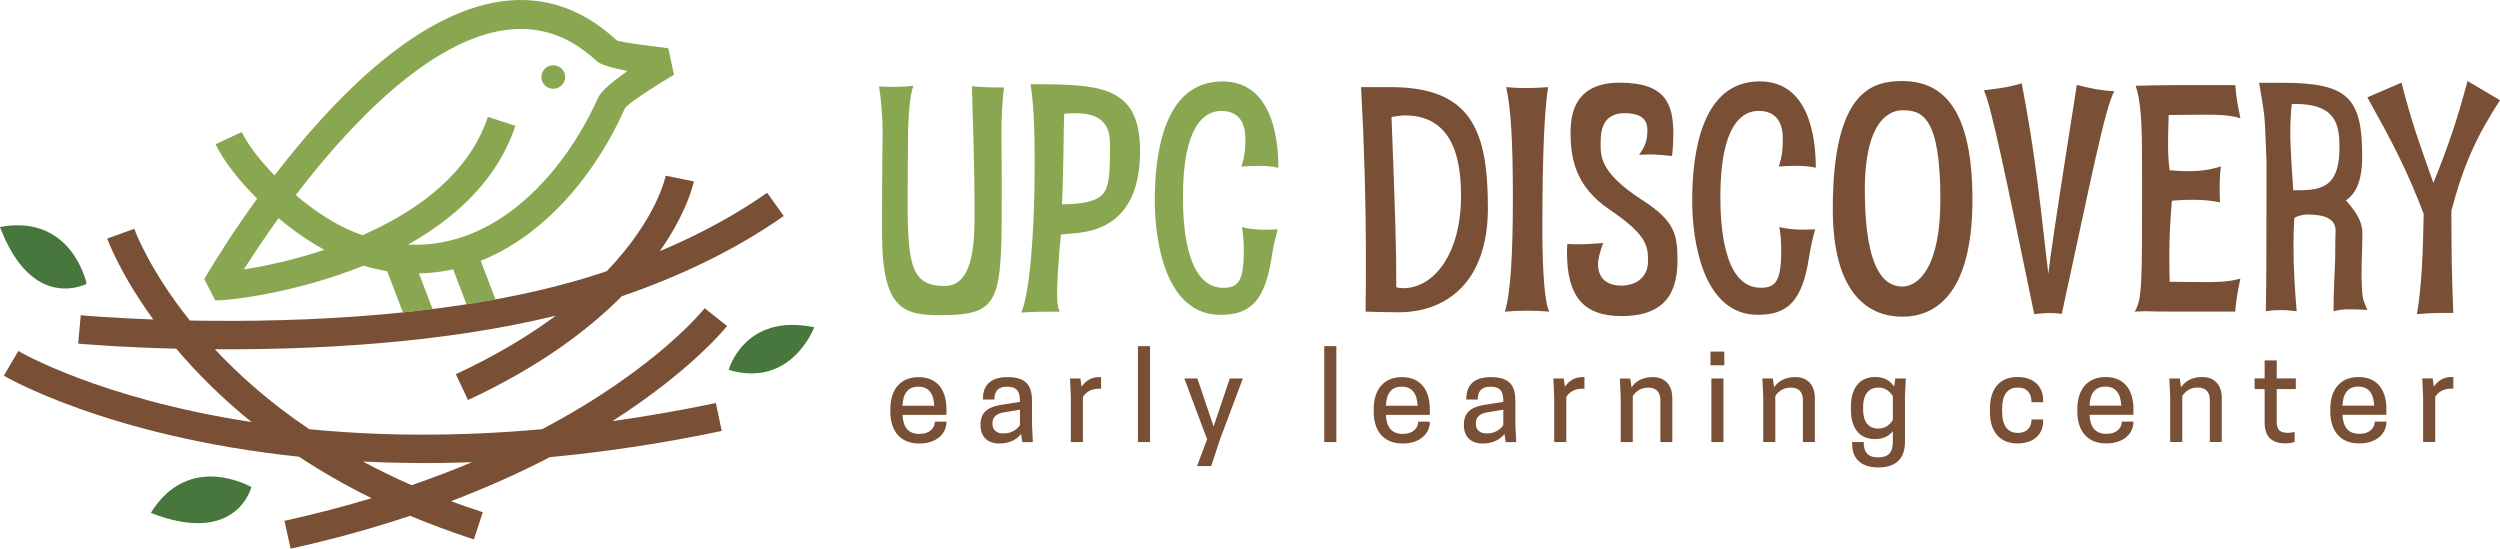
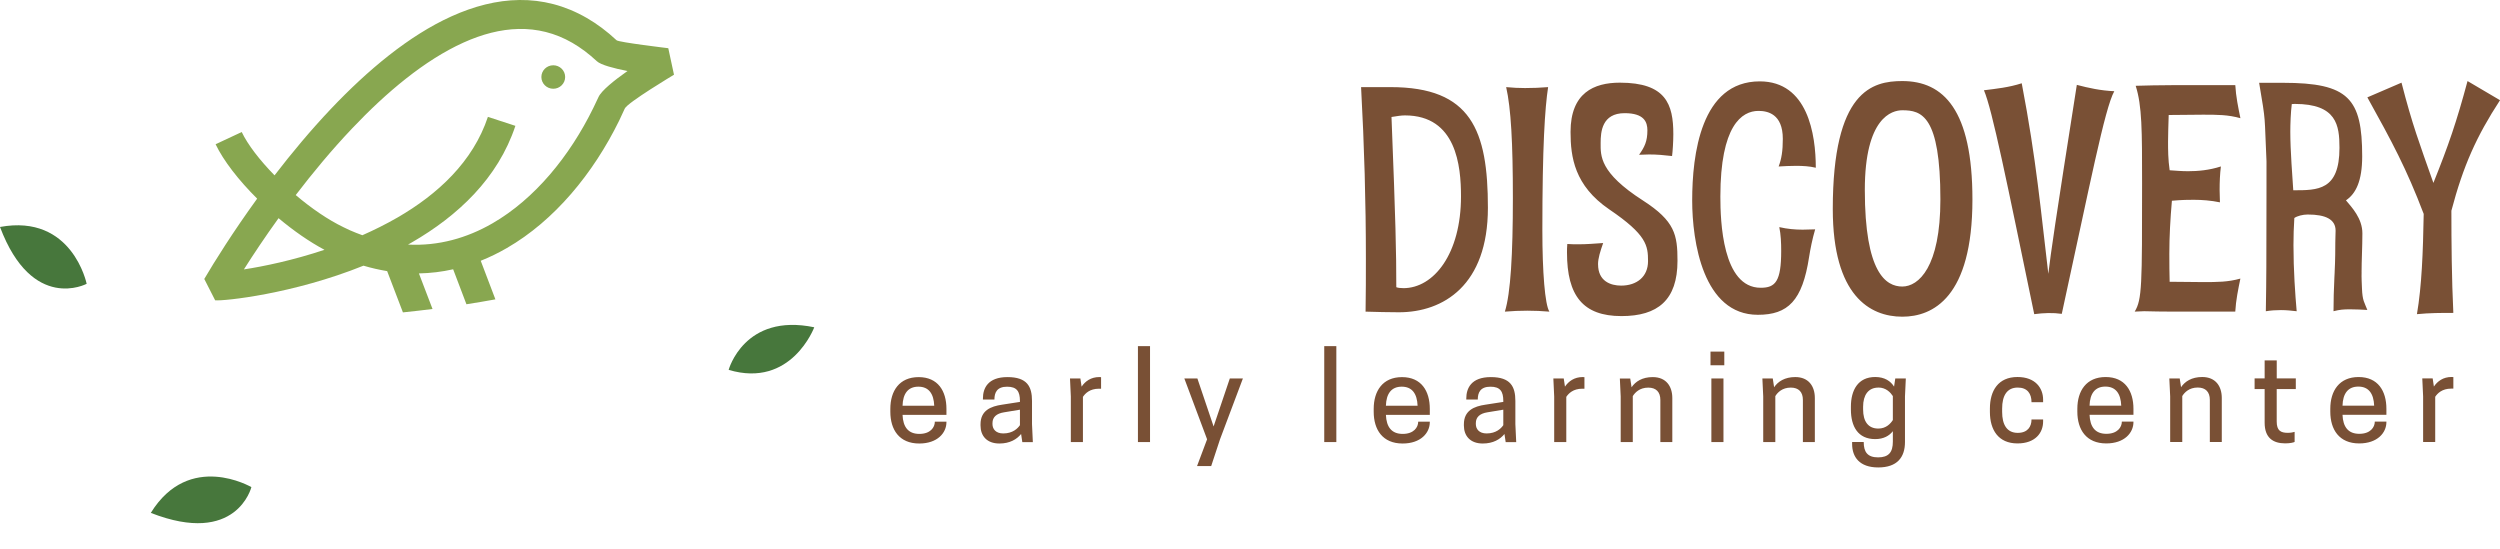
<svg xmlns="http://www.w3.org/2000/svg" width="319" height="70" viewBox="0 0 319 70" fill="none">
  <g clip-path="url(#clip0_1_58)">
    <path d="M92.975 47.194C92.975 47.194 94.958 39.901 103.9 41.761C103.9 41.761 100.98 49.592 92.975 47.194ZM32.077 62.157C32.077 62.157 24.146 57.508 19.243 65.445C30.205 69.736 32.077 62.157 32.077 62.157ZM11.058 36.214C11.058 36.214 9.23 27.258 0 28.961C4.124 39.908 11.058 36.214 11.058 36.214Z" fill="#47773C" />
    <path d="M70.597 8.329C71.435 8.329 72.114 8.999 72.114 9.827C72.114 10.654 71.435 11.324 70.597 11.324C69.759 11.324 69.079 10.654 69.079 9.827C69.079 8.999 69.759 8.329 70.597 8.329ZM26.07 35.588C27.384 33.351 29.736 29.594 32.812 25.347C30.456 23.004 28.514 20.507 27.51 18.405L30.844 16.846C31.619 18.468 33.14 20.437 35.031 22.374C37.194 19.559 39.627 16.637 42.241 13.876C46.908 8.959 52.173 4.54 57.615 2.083C63.342 -0.502 69.246 -0.956 74.873 2.292C76.168 3.039 77.439 3.983 78.675 5.137C78.96 5.4 85.255 6.147 85.273 6.151L86.001 9.534C86.001 9.534 80.064 13.085 79.72 13.854C79.429 14.502 79.196 15.011 79.011 15.381C75.696 22.136 70.745 28.152 64.667 31.655C63.589 32.278 62.482 32.82 61.341 33.274L63.213 38.198C61.987 38.422 60.754 38.63 59.517 38.824L57.822 34.361C56.404 34.68 54.946 34.859 53.454 34.888L55.19 39.428C53.927 39.586 52.668 39.732 51.413 39.86L49.401 34.595C48.407 34.431 47.399 34.204 46.38 33.9C37.419 37.517 28.547 38.436 27.454 38.319L26.062 35.588H26.07ZM37.733 24.889C39.705 26.563 41.835 28.031 43.833 28.994C44.239 29.191 44.508 29.316 44.641 29.378C45.177 29.612 45.712 29.825 46.24 30.015C47.75 29.349 49.26 28.598 50.726 27.753C55.854 24.787 60.355 20.639 62.257 14.912L65.764 16.058C63.538 22.766 58.402 27.547 52.572 30.919C52.402 31.018 52.232 31.114 52.062 31.209C55.947 31.407 59.572 30.381 62.829 28.503C68.23 25.387 72.679 19.943 75.7 13.788C75.991 13.192 76.213 12.727 76.364 12.393C76.733 11.566 78.384 10.248 80.067 9.062C78.332 8.721 76.671 8.289 76.157 7.81C75.127 6.85 74.082 6.074 73.03 5.466C68.596 2.907 63.833 3.317 59.148 5.43C54.182 7.67 49.293 11.786 44.926 16.392C42.308 19.152 39.879 22.085 37.73 24.897L37.733 24.889ZM31.124 34.376C33.654 33.991 37.368 33.219 41.403 31.875C39.45 30.835 37.431 29.422 35.544 27.84C33.797 30.264 32.302 32.512 31.121 34.376H31.124Z" fill="#88A750" />
-     <path d="M92.776 41.596L89.915 39.33C89.889 39.362 83.867 47.018 69.172 54.765C57.904 55.783 47.979 55.6 39.458 54.765C34.477 51.408 30.523 47.886 27.418 44.565C39.584 44.642 56.213 43.895 70.937 40.274C67.548 42.786 63.353 45.334 58.166 47.75L59.72 51.046C68.792 46.824 75.043 42.123 79.34 37.803C83.158 36.488 86.577 35.068 89.619 33.603C93.703 31.637 97.136 29.576 100.005 27.562L97.89 24.596C95.198 26.486 91.942 28.437 88.02 30.326C86.809 30.909 85.532 31.487 84.192 32.051C87.821 26.874 88.534 23.169 88.537 23.147L84.941 22.418C84.938 22.444 83.904 27.837 77.428 34.599C77.051 34.724 76.678 34.852 76.294 34.976C59.333 40.468 37.97 41.16 24.224 40.897C18.941 34.295 17.146 29.228 17.135 29.199L13.683 30.44C13.694 30.469 15.23 34.811 19.561 40.768C13.883 40.556 10.338 40.23 10.305 40.227L9.973 43.847C10.013 43.847 14.924 44.305 22.489 44.495C25.011 47.476 28.171 50.679 32.096 53.854C12.653 50.873 2.385 44.818 2.334 44.788L0.491 47.941C0.55 47.977 13.661 55.706 38.151 58.277C40.935 60.114 44.014 61.898 47.407 63.567C43.948 64.611 40.248 65.585 36.294 66.456L37.084 70.007C42.633 68.784 47.71 67.36 52.336 65.815C54.887 66.888 57.594 67.898 60.47 68.825L61.607 65.358C60.215 64.907 58.867 64.439 57.553 63.952C62.275 62.154 66.47 60.246 70.162 58.331C77.007 57.691 84.321 56.622 92.093 54.992L91.347 51.426C86.776 52.382 82.372 53.144 78.133 53.74C88.36 47.205 92.743 41.636 92.769 41.607L92.776 41.596ZM52.521 61.912C50.328 60.949 48.26 59.939 46.314 58.895C50.664 59.111 55.305 59.155 60.234 58.972C57.83 59.979 55.26 60.968 52.521 61.909V61.912Z" fill="#795035" />
-     <path d="M128.113 11.16C127.87 12.983 127.785 15.008 127.785 17.398C127.785 19.061 127.825 20.965 127.825 23.114C127.825 38.473 127.988 40.215 119.898 40.215C115.198 40.215 112.544 39.366 112.544 29.678C112.544 19.991 112.625 18.453 112.625 16.955C112.625 14.726 112.422 12.781 112.174 11.039C112.868 11.079 113.563 11.079 114.216 11.079C115.032 11.079 115.811 11.039 116.546 10.958C116.095 12.174 115.852 14.806 115.852 18.537C115.852 21.254 115.811 23.601 115.811 25.589C115.811 33.977 116.343 36.488 120.552 36.488C123.985 36.488 124.351 31.666 124.351 27.613C124.351 19.346 124.067 14.078 124.022 10.998C125.37 11.16 126.762 11.16 128.11 11.16M140.367 25.098C139.142 25.991 136.731 26.072 135.505 26.072C135.708 22.099 135.708 16.509 135.789 14.524C136.24 14.484 136.565 14.444 137.218 14.444C140.567 14.444 141.63 15.945 141.63 18.292C141.63 22.103 141.63 24.168 140.364 25.098M131.495 10.753C131.864 12.902 132.027 16.384 132.027 20.518C132.027 30.649 131.292 37.7 130.31 39.886C131.864 39.765 133.578 39.765 135.254 39.765C135.051 39.523 134.885 38.872 134.885 37.66C134.885 35.837 135.047 33.244 135.376 29.92C137.458 29.719 140.116 29.759 142.446 27.771C144.325 26.149 145.47 23.436 145.47 19.262C145.47 11.28 140.851 10.753 132.474 10.753H131.492H131.495ZM162.265 32.798C162.428 31.784 162.675 30.528 163.041 29.272C162.509 29.272 161.977 29.312 161.446 29.312C160.504 29.312 159.485 29.232 158.463 28.986C158.666 29.96 158.706 31.011 158.706 32.025C158.706 35.913 157.971 36.726 156.092 36.726C151.189 36.726 150.945 28.177 150.945 25.098C150.945 16.022 153.685 14.158 155.808 14.158C156.952 14.158 158.913 14.524 158.913 17.724C158.913 19.266 158.751 20.276 158.381 21.25C159.075 21.21 159.851 21.169 160.589 21.169C161.446 21.169 162.306 21.21 163.122 21.411C163.122 17.157 162.099 10.391 155.97 10.391C148.449 10.391 147.349 19.753 147.349 25.589C147.349 30.817 148.737 40.175 155.727 40.175C159.566 40.175 161.405 38.392 162.265 32.801" fill="#88A750" />
    <path d="M115.165 51.77H119.208C119.145 50.24 118.514 49.339 117.185 49.339C115.855 49.339 115.209 50.24 115.165 51.77ZM115.165 52.935C115.228 54.509 115.907 55.366 117.31 55.366C118.713 55.366 119.285 54.538 119.285 53.806H120.766V53.868C120.766 55.23 119.625 56.592 117.295 56.592C114.733 56.592 113.607 54.817 113.607 52.539V52.173C113.607 49.892 114.748 48.12 117.218 48.12C119.688 48.12 120.766 49.896 120.766 52.173V52.938H115.165V52.935ZM130.144 54.249V52.276L128.106 52.613C127.15 52.766 126.64 53.224 126.64 53.989V54.114C126.64 54.725 127.043 55.307 128.014 55.307C129.232 55.307 129.863 54.663 130.144 54.253M130.299 55.37C129.745 56.058 128.848 56.592 127.523 56.592C125.902 56.592 125.115 55.596 125.115 54.297V54.143C125.115 52.382 126.411 51.847 127.877 51.635L130.144 51.283V51.163C130.144 49.955 129.76 49.343 128.508 49.343C127.198 49.343 126.888 50.108 126.888 50.98H125.422V50.84C125.422 49.555 126.038 48.117 128.553 48.117C131.067 48.117 131.684 49.325 131.684 51.163V54.117L131.791 56.413H130.447L130.292 55.373L130.299 55.37ZM140.497 48.131V49.599H140.22C139.064 49.599 138.477 50.196 138.182 50.639V56.406H136.638V50.592L136.531 48.296H137.857L138.012 49.336C138.473 48.647 139.216 48.113 140.264 48.113C140.356 48.113 140.463 48.127 140.497 48.127M145.2 44.166H146.744V56.406H145.2V44.166ZM156.927 48.296H158.592L155.675 56.054L154.549 59.467H152.744L154.025 56.054L151.123 48.296H152.788L154.855 54.418L156.923 48.296H156.927ZM168.974 44.166H170.517V56.406H168.974V44.166ZM176.842 51.77H180.885C180.822 50.24 180.191 49.339 178.862 49.339C177.532 49.339 176.886 50.24 176.842 51.77ZM176.842 52.935C176.905 54.509 177.584 55.366 178.987 55.366C180.39 55.366 180.962 54.538 180.962 53.806H182.443V53.868C182.443 55.23 181.302 56.592 178.972 56.592C176.41 56.592 175.284 54.817 175.284 52.539V52.173C175.284 49.892 176.425 48.12 178.895 48.12C181.365 48.12 182.443 49.896 182.443 52.173V52.938H176.842V52.935ZM191.821 54.249V52.276L189.783 52.613C188.827 52.766 188.317 53.224 188.317 53.989V54.114C188.317 54.725 188.72 55.307 189.691 55.307C190.909 55.307 191.54 54.663 191.821 54.253M191.976 55.37C191.422 56.058 190.525 56.592 189.2 56.592C187.579 56.592 186.792 55.596 186.792 54.297V54.143C186.792 52.382 188.088 51.847 189.554 51.635L191.821 51.283V51.163C191.821 49.955 191.433 49.343 190.185 49.343C188.875 49.343 188.565 50.108 188.565 50.98H187.099V50.84C187.099 49.555 187.715 48.117 190.23 48.117C192.744 48.117 193.361 49.325 193.361 51.163V54.117L193.468 56.413H192.124L191.969 55.373L191.976 55.37ZM202.174 48.131V49.599H201.897C200.741 49.599 200.154 50.196 199.859 50.639V56.406H198.315V50.592L198.208 48.296H199.534L199.689 49.336C200.15 48.647 200.893 48.113 201.941 48.113C202.033 48.113 202.141 48.127 202.174 48.127M211.862 56.406V51.035C211.862 50.024 211.323 49.46 210.319 49.46C209.207 49.46 208.62 50.101 208.343 50.548V56.409H206.8V50.595L206.693 48.3H208.018L208.188 49.416C208.683 48.684 209.547 48.117 210.887 48.117C212.6 48.117 213.387 49.295 213.387 50.793V56.409H211.858L211.862 56.406ZM218.371 48.296H219.914V56.406H218.371V48.296ZM220.021 46.612H218.26V44.865H220.021V46.612ZM230.049 56.402V51.031C230.049 50.02 229.51 49.457 228.506 49.457C227.395 49.457 226.808 50.097 226.531 50.544V56.406H224.987V50.592L224.88 48.296H226.206L226.376 49.413C226.87 48.68 227.734 48.113 229.075 48.113C230.788 48.113 231.574 49.292 231.574 50.789V56.406H230.046L230.049 56.402ZM239.675 49.457C238.379 49.457 237.733 50.434 237.733 51.888V52.254C237.733 53.77 238.379 54.685 239.675 54.685C240.661 54.685 241.233 54.059 241.528 53.597V50.537C241.236 50.094 240.664 49.449 239.675 49.449M241.528 55.018C241.081 55.6 240.354 56.029 239.276 56.029C237.068 56.029 236.175 54.407 236.175 52.25V51.884C236.175 49.804 237.068 48.106 239.276 48.106C240.494 48.106 241.251 48.64 241.683 49.332L241.838 48.292H243.182L243.075 50.588V56.402C243.075 58.361 242.071 59.646 239.664 59.646C237.256 59.646 236.33 58.299 236.33 56.647V56.402H237.81C237.81 57.672 238.29 58.361 239.645 58.361C241 58.361 241.528 57.702 241.528 56.358V55.025V55.018ZM257.463 55.234C258.73 55.234 259.221 54.44 259.221 53.521H260.701V53.795C260.701 55.219 259.716 56.581 257.43 56.581C254.979 56.581 253.912 54.839 253.912 52.558V52.129C253.912 49.848 254.975 48.106 257.43 48.106C259.712 48.106 260.701 49.515 260.701 50.998V51.32H259.221C259.221 50.233 258.697 49.453 257.463 49.453C256.075 49.453 255.473 50.507 255.473 52.129V52.558C255.473 54.18 256.075 55.234 257.463 55.234ZM266.627 51.76H270.67C270.607 50.229 269.976 49.328 268.647 49.328C267.318 49.328 266.672 50.229 266.627 51.76ZM266.627 52.924C266.69 54.498 267.369 55.355 268.772 55.355C270.175 55.355 270.748 54.527 270.748 53.795H272.228V53.857C272.228 55.219 271.087 56.581 268.758 56.581C266.195 56.581 265.069 54.806 265.069 52.528V52.162C265.069 49.881 266.21 48.109 268.68 48.109C271.15 48.109 272.228 49.885 272.228 52.162V52.928H266.627V52.924ZM281.975 56.395V51.024C281.975 50.013 281.436 49.449 280.432 49.449C279.321 49.449 278.734 50.09 278.457 50.537V56.398H276.914V50.584L276.806 48.289H278.132L278.302 49.405C278.797 48.673 279.66 48.106 281.001 48.106C282.714 48.106 283.5 49.285 283.5 50.782V56.398H281.972L281.975 56.395ZM292.945 48.285V49.647H290.508V53.777C290.508 54.956 291.017 55.23 291.944 55.23C292.269 55.23 292.668 55.154 292.793 55.106V56.391C292.672 56.453 292.269 56.574 291.59 56.574C290.046 56.574 288.968 55.871 288.968 53.942V49.643H287.687V48.281H288.968V45.986H290.512V48.281H292.948L292.945 48.285ZM298.9 51.76H302.943C302.88 50.229 302.249 49.328 300.923 49.328C299.598 49.328 298.948 50.229 298.904 51.76M298.904 52.924C298.967 54.498 299.646 55.355 301.049 55.355C302.452 55.355 303.024 54.527 303.024 53.795H304.505V53.857C304.505 55.219 303.364 56.581 301.034 56.581C298.472 56.581 297.346 54.806 297.346 52.528V52.162C297.346 49.881 298.487 48.109 300.957 48.109C303.427 48.109 304.505 49.885 304.505 52.162V52.928H298.904V52.924ZM313.048 48.12V49.588H312.771C311.616 49.588 311.029 50.185 310.733 50.628V56.395H309.19V50.581L309.083 48.285H310.409L310.564 49.325C311.025 48.636 311.767 48.102 312.816 48.102C312.908 48.102 313.015 48.117 313.045 48.117" fill="#795035" />
    <path d="M179.069 36.77C182.949 36.77 186.423 32.395 186.423 25.058C186.423 21.206 185.851 14.726 179.272 14.726C178.781 14.726 178.33 14.806 177.555 14.927C178.086 28.382 178.168 32.15 178.168 36.646C178.371 36.726 178.659 36.767 179.069 36.767M177.433 11.116C187.73 11.116 189.857 16.626 189.857 26.515C189.857 36.404 184.178 39.846 178.496 39.846C177.23 39.846 175.594 39.805 174.247 39.765C174.287 37.495 174.287 35.225 174.287 32.959C174.287 25.827 174.084 18.654 173.674 11.116H177.433ZM194.882 39.644C193.94 39.644 192.962 39.685 192.021 39.765C192.755 37.415 193.043 32.432 193.043 25.299C193.043 18.167 192.8 13.832 192.187 11.116C193.003 11.196 193.822 11.236 194.598 11.236C195.58 11.236 196.558 11.196 197.54 11.116C197.13 13.792 196.805 18.654 196.805 29.393C196.805 34.702 197.134 38.876 197.703 39.765C196.761 39.685 195.823 39.644 194.882 39.644ZM203.913 33.728C203.913 35.877 205.508 36.444 206.855 36.444C208.857 36.444 210.289 35.309 210.289 33.325C210.289 31.34 210.127 29.96 205.345 26.72C200.893 23.681 200.402 20.035 200.402 16.831C200.402 11.848 203.385 10.548 206.693 10.548C212.578 10.548 213.516 13.305 213.516 17.113C213.516 18.046 213.435 19.343 213.354 19.91C212.29 19.789 211.474 19.709 210.411 19.709C210.042 19.709 209.595 19.749 209.145 19.749C209.839 18.775 210.208 18.046 210.208 16.63C210.208 15.575 209.798 14.44 207.306 14.44C204.404 14.44 204.241 16.831 204.241 18.248C204.241 19.87 204.079 22.015 209.636 25.581C213.723 28.214 214.048 29.957 214.048 33.281C214.048 38.304 211.515 40.333 206.896 40.333C201.993 40.333 199.948 37.74 199.948 32.227C199.948 31.86 199.947 31.578 199.988 31.132C200.52 31.172 200.97 31.172 201.376 31.172C202.48 31.172 203.377 31.092 204.563 31.011C204.193 32.066 203.909 32.955 203.909 33.728M230.84 32.794C229.983 38.385 228.144 40.168 224.301 40.168C217.312 40.168 215.923 30.806 215.923 25.581C215.923 19.745 217.027 10.383 224.544 10.383C230.673 10.383 231.696 17.149 231.696 21.404C230.88 21.203 230.02 21.162 229.163 21.162C228.429 21.162 227.65 21.203 226.955 21.243C227.325 20.269 227.487 19.258 227.487 17.717C227.487 14.517 225.527 14.151 224.382 14.151C222.255 14.151 219.519 16.014 219.519 25.091C219.519 28.17 219.763 36.719 224.666 36.719C226.546 36.719 227.28 35.91 227.28 32.018C227.28 31.004 227.24 29.949 227.037 28.979C228.059 29.221 229.078 29.305 230.02 29.305C230.552 29.305 231.083 29.265 231.615 29.265C231.246 30.52 231.002 31.776 230.84 32.79M247.594 25.457C247.594 14.718 245.183 14.07 242.732 14.07C241.425 14.07 237.951 14.964 237.951 24.241C237.951 34.819 240.65 36.562 242.732 36.562C244.814 36.562 247.594 34.09 247.594 25.457ZM233.863 26.672C233.863 11.559 238.929 10.343 242.732 10.343C248.004 10.343 251.682 14.03 251.682 25.457C251.682 37.978 246.616 40.41 242.732 40.41C238.604 40.41 233.863 37.733 233.863 26.672ZM253.151 11.518C254.787 11.317 256.337 11.152 257.973 10.625C259.852 20.434 260.425 27.079 261.366 34.94C261.695 32.183 262.223 28.496 265.003 10.83C266.557 11.236 268.027 11.559 269.784 11.639C268.558 13.829 266.679 23.593 263.083 40.047C261.979 39.886 260.753 39.926 259.568 40.087C256.053 23.11 254.214 13.99 253.151 11.518ZM319 12.789C316.002 17.391 314.315 21.14 312.797 26.888C312.797 30.923 312.838 35.566 313.045 39.926C311.524 39.926 310.002 39.926 308.4 40.087C309.017 36.503 309.179 32.142 309.264 27.295C307.045 21.47 305.236 18.127 302.075 12.423L306.432 10.548C307.828 15.967 308.692 18.207 310.501 23.341C312.432 18.533 313.458 15.557 314.858 10.343L319.008 12.789H319ZM276.843 35.954C278.379 35.954 279.661 35.994 281.093 35.994C282.932 35.994 284.279 35.994 285.874 35.547C285.59 36.924 285.302 38.304 285.221 39.761H277.087C275.887 39.761 274.709 39.739 273.591 39.71C273.185 39.725 272.782 39.743 272.387 39.761C273.329 38.22 273.329 36.397 273.329 23.388C273.329 16.663 273.329 13.499 272.513 10.947C273.941 10.907 275.496 10.867 277.091 10.867H285.225C285.306 12.324 285.594 13.704 285.878 15.081C284.283 14.634 282.936 14.634 281.097 14.634C279.624 14.634 278.317 14.674 276.725 14.674C276.685 16.256 276.644 16.985 276.644 18.079C276.644 19.094 276.644 20.309 276.847 21.726C277.541 21.766 278.32 21.847 279.177 21.847C280.443 21.847 281.872 21.726 283.386 21.239C283.264 22.213 283.223 23.224 283.223 24.238C283.223 24.765 283.264 25.292 283.264 25.819C282.12 25.578 280.934 25.494 279.915 25.494C279.262 25.494 278.486 25.494 277.135 25.614C276.932 27.925 276.807 30.195 276.807 32.38C276.807 33.746 276.818 34.932 276.847 35.946M292.62 24.274C292.517 22.575 292.243 19.273 292.243 16.798C292.243 15.846 292.295 14.348 292.432 13.28C292.565 13.268 292.69 13.261 292.816 13.261C298.162 13.261 298.516 15.985 298.516 18.863C298.516 24.311 295.747 24.282 292.616 24.278M301.337 34.738C301.337 33.263 301.44 31.461 301.44 29.77C301.44 27.877 300.097 26.46 299.343 25.563C300.61 24.717 301.415 23.084 301.415 19.954C301.415 12.566 299.687 10.566 291.32 10.566H288.267C289.175 15.956 288.913 14.444 289.205 20.576C289.216 23.099 289.194 26.083 289.194 29.473C289.194 32.124 289.194 35.551 289.12 39.714C289.788 39.604 290.419 39.567 291.051 39.567C291.756 39.567 292.424 39.641 293.056 39.714C292.871 37.616 292.646 34.482 292.646 31.278C292.646 30.099 292.683 28.957 292.757 27.815C293.129 27.558 293.835 27.372 294.466 27.372C296.77 27.372 298.022 27.998 298.022 29.433C298.022 29.876 297.985 30.392 297.985 30.945C297.985 31.417 297.985 33.204 297.9 34.735C297.9 34.753 297.9 34.775 297.9 34.793C297.889 34.991 297.878 35.185 297.87 35.372C297.793 36.887 297.756 38.41 297.756 39.71C298.572 39.509 299.004 39.469 299.864 39.469C300.599 39.469 301.378 39.509 302.072 39.549C301.703 38.575 301.444 38.407 301.385 36.763C301.367 36.265 301.315 35.361 301.341 34.735" fill="#795035" />
  </g>
  <defs>
    <clipPath id="clip0_1_58">
      <rect width="319" height="70" fill="white" />
    </clipPath>
  </defs>
</svg>